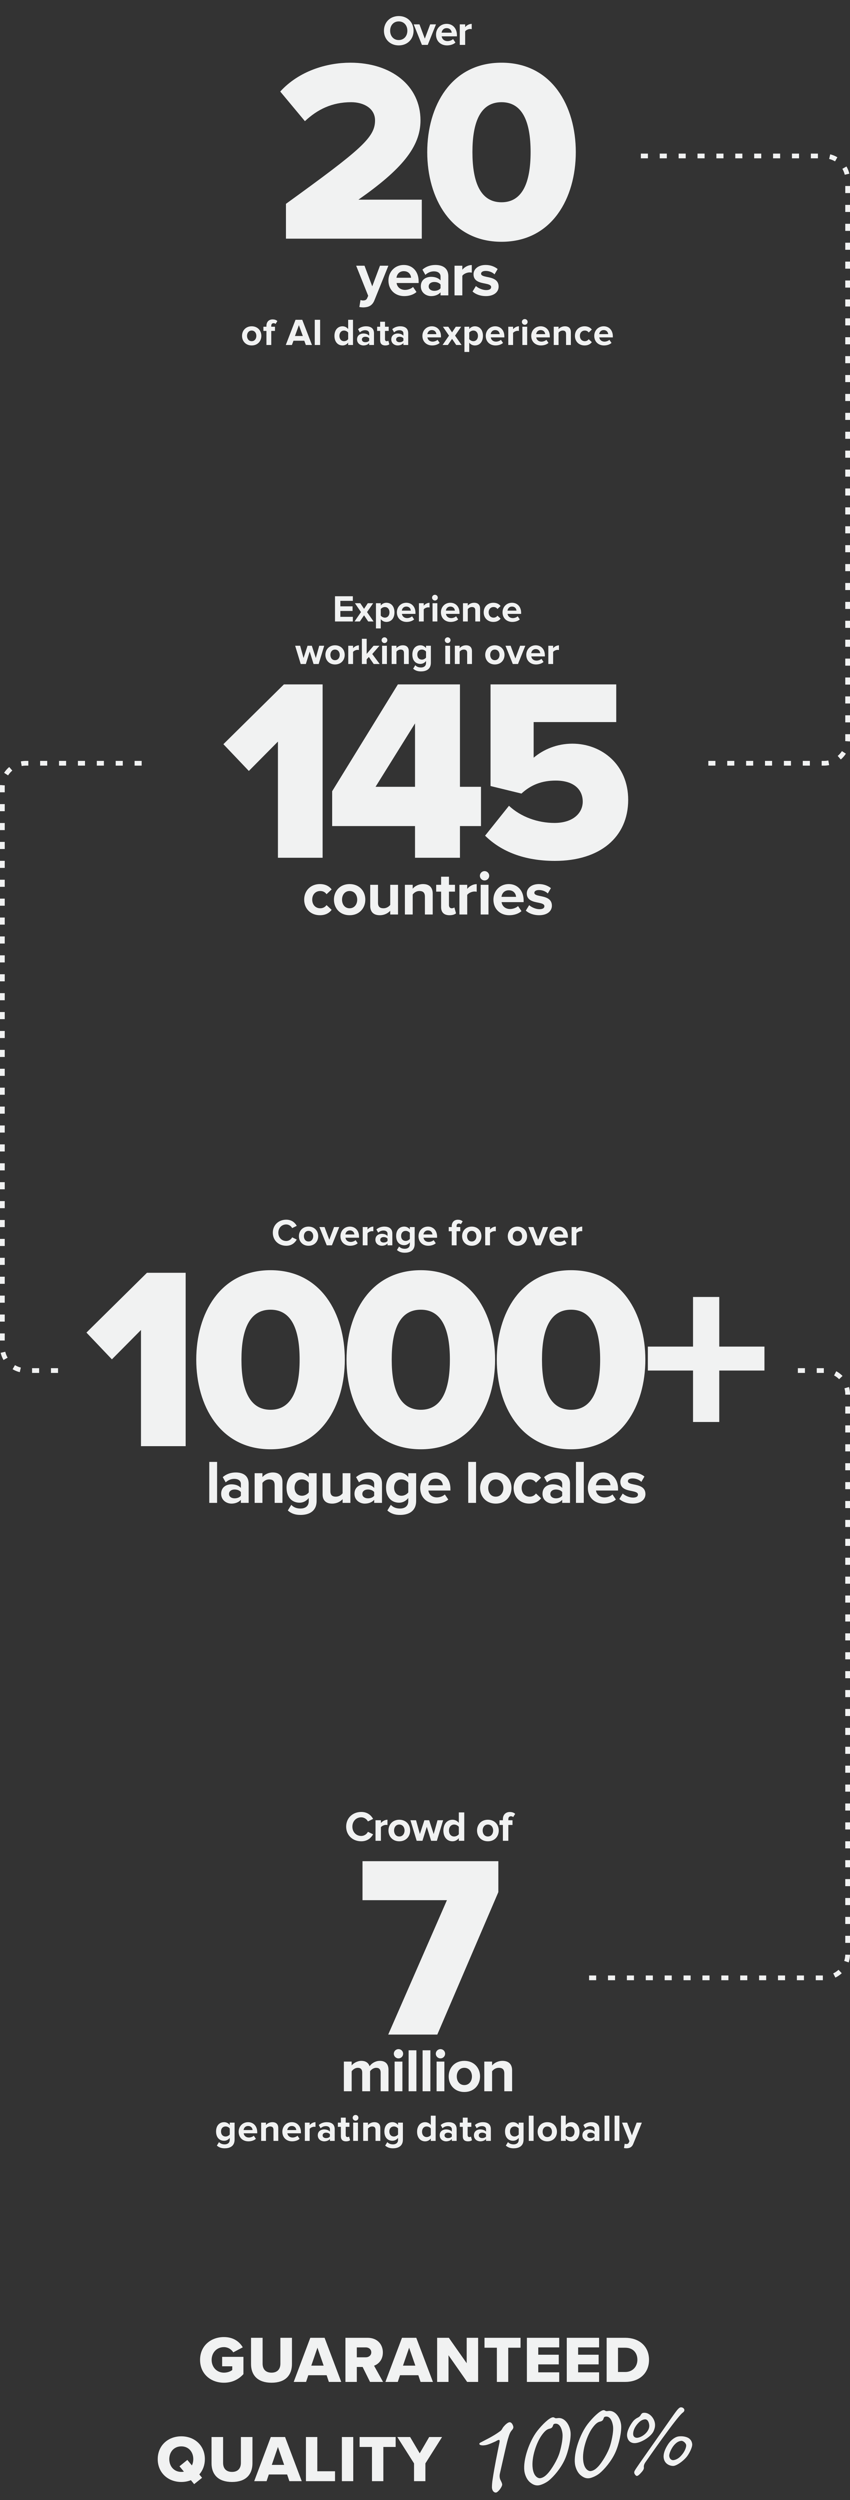
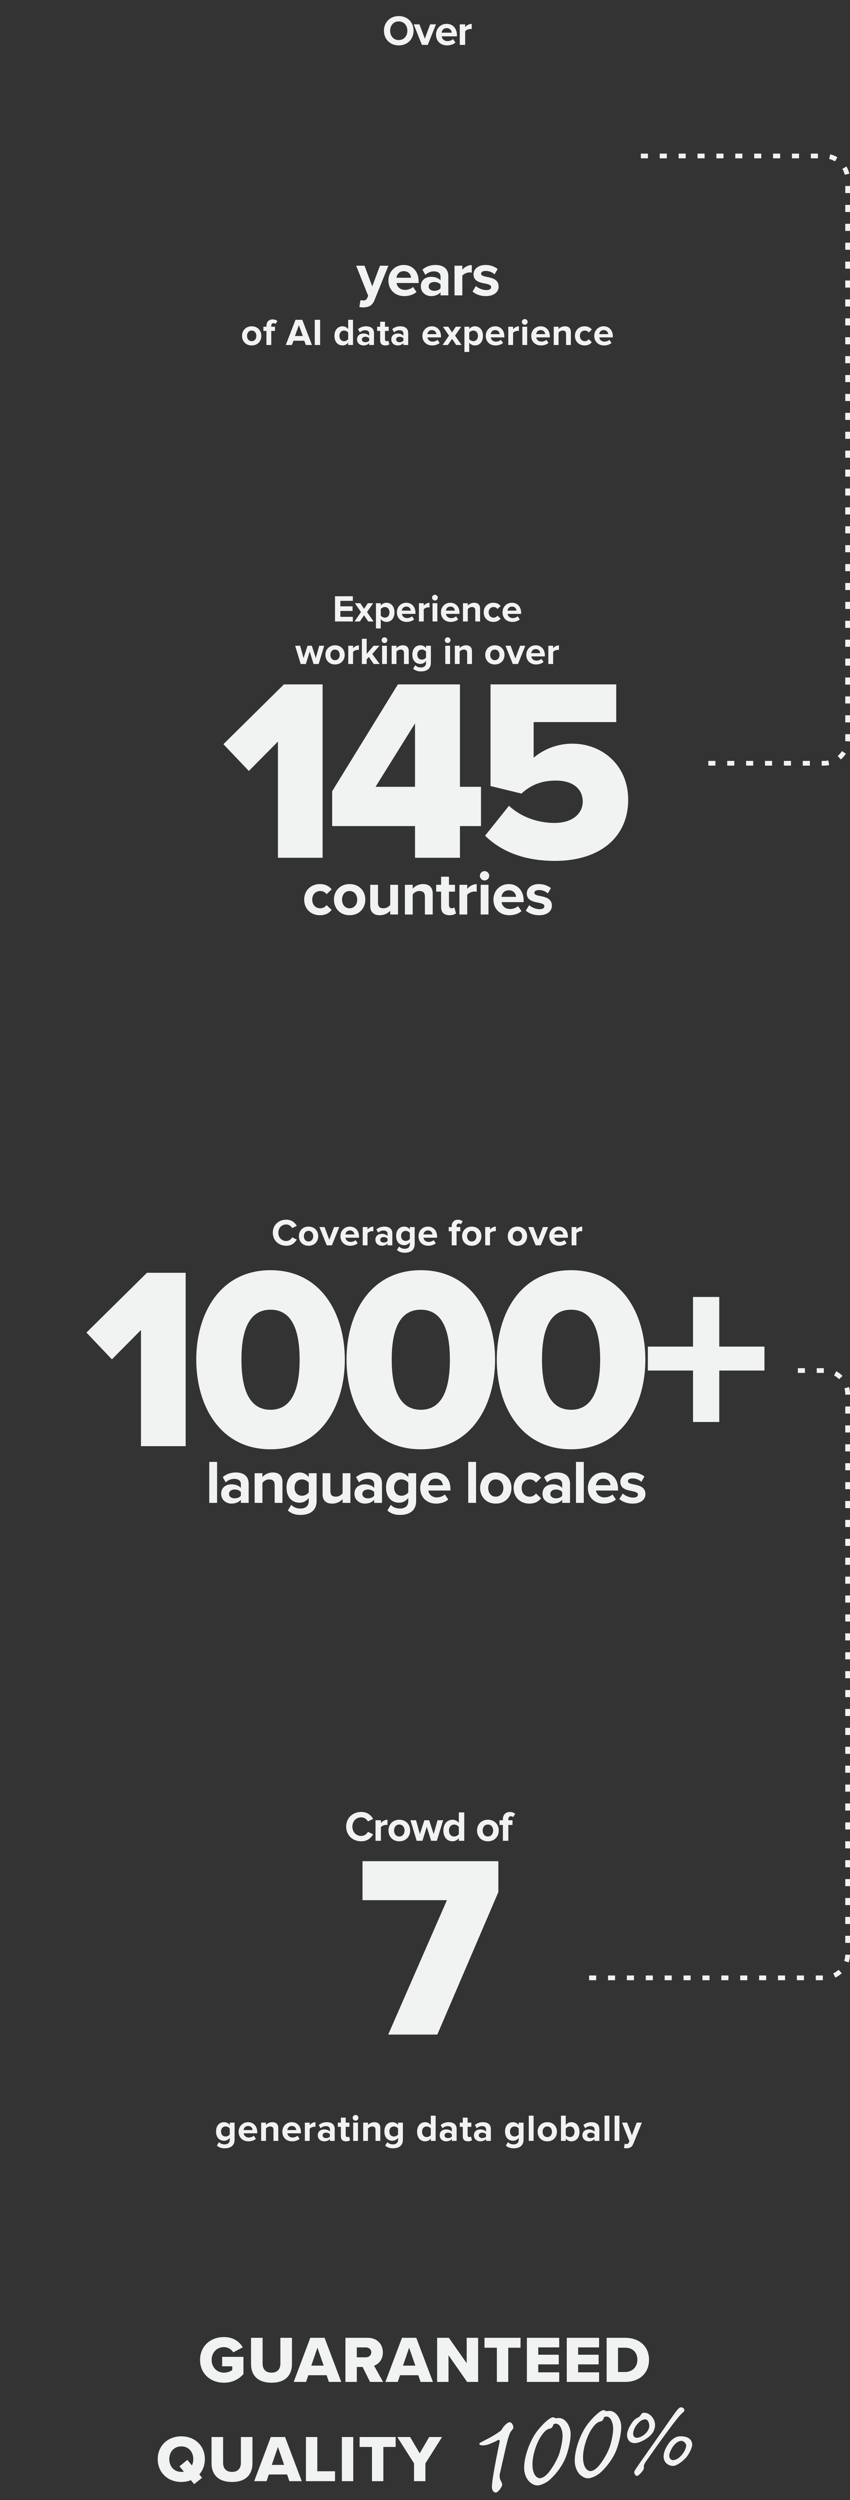
<svg xmlns="http://www.w3.org/2000/svg" width="360" height="1058" viewBox="0 0 360 1058" fill="none">
  <rect x="0" y="0" width="360" height="1058" fill="#333333" stroke="none" />
  <path d="M300 323L349 323C354.523 323 359 318.523 359 313L359 265.489L359 76C359 70.477 354.523 66 349 66L271 66" stroke="#F1F2F2" stroke-width="2" stroke-dasharray="3 5" />
-   <path d="M60 323L11 323C5.477 323 1 327.477 1 333L1 380.511L1 570C1 575.523 5.477 580 11 580L25 580" stroke="#F1F2F2" stroke-width="2" stroke-dasharray="3 5" />
  <path d="M249.5 837L349 837C354.523 837 359 832.523 359 827L359 779.489L359 590C359 584.477 354.523 580 349 580L334.87 580" stroke="#F1F2F2" stroke-width="2" stroke-dasharray="3 5" />
  <path d="M84.734 998.676C84.734 1004.61 89.27 1008.34 94.842 1008.34C98.37 1008.34 101.086 1006.91 103.102 1004.7V997.388H94.086V1001.39H98.37V1002.96C97.614 1003.58 96.298 1004.08 94.842 1004.08C91.79 1004.08 89.634 1001.73 89.634 998.676C89.634 995.624 91.79 993.272 94.842 993.272C96.606 993.272 98.034 994.252 98.79 995.484L102.822 993.356C101.45 991.032 98.93 989.016 94.842 989.016C89.27 989.016 84.734 992.74 84.734 998.676ZM106.32 1000.44C106.32 1005.03 109.008 1008.34 115 1008.34C120.992 1008.34 123.652 1005.06 123.652 1000.41V989.324H118.752V1000.27C118.752 1002.48 117.576 1004.08 115 1004.08C112.396 1004.08 111.22 1002.48 111.22 1000.27V989.324H106.32V1000.44ZM139.288 1008H144.524L137.468 989.324H131.42L124.392 1008H129.628L130.58 1005.17H138.336L139.288 1008ZM134.444 993.524L137.076 1001.11H131.84L134.444 993.524ZM156.72 1008H162.236L158.428 1001.14C160.164 1000.52 162.152 998.788 162.152 995.54C162.152 992.068 159.8 989.324 155.656 989.324H146.304V1008H151.12V1001.67H153.584L156.72 1008ZM157.252 995.484C157.252 996.772 156.188 997.584 154.928 997.584H151.12V993.384H154.928C156.188 993.384 157.252 994.196 157.252 995.484ZM178.124 1008H183.36L176.304 989.324H170.256L163.228 1008H168.464L169.416 1005.17H177.172L178.124 1008ZM173.28 993.524L175.912 1001.11H170.676L173.28 993.524ZM197.851 1008H202.499V989.324H197.655V1000.08L190.095 989.324H185.139V1008H189.955V996.716L197.851 1008ZM210.438 1008H215.254V993.524H220.462V989.324H205.202V993.524H210.438V1008ZM223.154 1008H236.846V1003.94H227.97V1000.58H236.65V996.492H227.97V993.384H236.846V989.324H223.154V1008ZM240.042 1008H253.734V1003.94H244.858V1000.58H253.538V996.492H244.858V993.384H253.734V989.324H240.042V1008ZM256.93 1008H264.798C270.65 1008 274.878 1004.44 274.878 998.648C274.878 992.852 270.65 989.324 264.77 989.324H256.93V1008ZM261.746 1003.8V993.524H264.798C268.214 993.524 269.95 995.764 269.95 998.648C269.95 1001.42 268.046 1003.8 264.77 1003.8H261.746Z" fill="#F1F2F2" />
  <path d="M215.725 1025.07C215.012 1025.17 213.992 1026.1 213.422 1026.79C213.056 1027.2 212.86 1027.53 212.715 1027.8C212.519 1028.13 212.332 1028.52 211.72 1028.91C208.813 1031.07 205.339 1032.65 203.878 1033.46C203.308 1033.72 202.977 1033.95 203.019 1034.25C203.127 1035.02 205.121 1034.98 206.455 1034.55C207.389 1034.3 208.926 1033.6 209.894 1033.16C210.566 1032.76 211.075 1032.51 211.381 1032.53C211.635 1032.61 211.693 1033.03 211.505 1033.84C210.501 1038.77 209.454 1043.83 208.67 1049.03C208.438 1050.39 208.333 1051.8 208.348 1052.77C208.531 1054.5 209.556 1054.9 210.091 1054.82C210.982 1054.7 212.821 1052.26 212.687 1051.31C212.629 1050.89 212.359 1050.26 211.945 1049.47C211.598 1048.74 211.456 1047.73 211.773 1046.53C213.273 1039.96 214.448 1034.52 215.098 1032.25C215.679 1030.35 215.91 1029.41 216.906 1028.3C217.272 1027.88 217.561 1027.36 217.351 1026.72C217.115 1025.91 216.557 1024.95 215.725 1025.07Z" fill="#F1F2F2" />
  <path fill-rule="evenodd" clip-rule="evenodd" d="M236.197 1023.31C238.976 1022.89 241.206 1025.86 241.624 1029.09C241.965 1031.74 240.782 1037.37 239.198 1040.85C237.523 1044.58 234.466 1048.1 232.457 1049.73C231.174 1050.76 229.309 1051.58 228.221 1051.75C226.892 1051.95 225.668 1051.53 224.277 1050.3C222.947 1049.07 222.258 1047.07 222.084 1045.72C221.469 1040.95 224.162 1033.17 227.483 1028.83C229.702 1025.98 232.609 1023.2 234.059 1022.98C234.482 1022.91 234.814 1023.1 235.087 1023.3C235.283 1023.39 235.714 1023.39 236.197 1023.31ZM237.032 1037.82C237.932 1034.75 238.445 1031.55 238.217 1029.78C237.996 1028.07 237.154 1025.37 235.034 1025.69C234.61 1025.76 234.383 1025.91 234.254 1026.35C234.08 1026.92 233.853 1027.55 232.831 1027.77C231.748 1027.99 230.84 1028.61 229.425 1030.57C227.328 1033.46 224.999 1039.82 225.608 1044.53C226.079 1048.19 228.018 1048.85 228.806 1048.74C229.957 1048.56 230.926 1047.94 232.167 1046.55C233.461 1045.09 236.042 1041.16 237.032 1037.82Z" fill="#F1F2F2" />
  <path fill-rule="evenodd" clip-rule="evenodd" d="M257.624 1020.3C260.403 1019.88 262.633 1022.84 263.051 1026.08C263.392 1028.73 262.209 1034.36 260.625 1037.84C258.95 1041.57 255.893 1045.09 253.884 1046.72C252.601 1047.75 250.735 1048.57 249.648 1048.74C248.318 1048.94 247.094 1048.52 245.704 1047.29C244.374 1046.05 243.685 1044.06 243.511 1042.71C242.896 1037.94 245.588 1030.16 248.91 1025.82C251.129 1022.96 254.036 1020.19 255.486 1019.97C255.909 1019.9 256.241 1020.09 256.513 1020.29C256.71 1020.38 257.14 1020.38 257.624 1020.3ZM258.459 1034.81C259.359 1031.74 259.872 1028.53 259.644 1026.77C259.423 1025.06 258.581 1022.36 256.461 1022.68C256.037 1022.75 255.809 1022.9 255.681 1023.34C255.507 1023.91 255.28 1024.54 254.258 1024.76C253.175 1024.98 252.266 1025.6 250.851 1027.55C248.755 1030.45 246.426 1036.81 247.034 1041.52C247.506 1045.18 249.445 1045.84 250.233 1045.72C251.384 1045.55 252.353 1044.92 253.594 1043.54C254.888 1042.08 257.469 1038.15 258.459 1034.81Z" fill="#F1F2F2" />
  <path fill-rule="evenodd" clip-rule="evenodd" d="M272.411 1021.09C271.859 1021.18 271.558 1021.62 271.226 1022.22C270.981 1022.5 270.871 1022.63 270.741 1022.73C270.636 1022.82 270.518 1022.88 270.304 1023.01L270.304 1023.01C269.727 1023.29 269.056 1023.64 268.292 1024.46C266.963 1026.05 265.34 1028.94 265.598 1030.94C265.881 1033.14 267.444 1034.15 269.451 1033.85C271.91 1033.48 275.754 1031.15 276.832 1028.8C277.182 1027.95 277.564 1026.94 277.388 1025.57C277.079 1023.18 274.87 1020.72 272.411 1021.09ZM288.211 1018.77C287.709 1018.84 286.987 1019.6 286.29 1020.55C285.763 1021.23 283.643 1024.24 280.098 1029.32C278.875 1031.09 277.207 1033.46 275.527 1035.84L275.527 1035.84C272.349 1040.34 269.127 1044.91 268.787 1045.65C268.542 1046.13 268.555 1046.63 268.869 1047.08C269.008 1047.36 269.479 1047.84 269.78 1047.79C270.132 1047.74 270.653 1047.41 271.456 1046.49C272.177 1045.73 272.786 1044.89 272.704 1044.26C272.603 1043.47 272.816 1042.74 273.425 1041.9C276.624 1037.33 279.046 1033.87 283.231 1028.2C287.29 1022.75 288.645 1021.34 289.304 1020.89C289.725 1020.58 289.963 1020.05 289.806 1019.62C289.643 1019.15 289.014 1018.64 288.211 1018.77ZM274.965 1026.19C274.801 1024.92 274.23 1023.66 272.975 1023.85C272.322 1023.95 271.344 1024.3 270.447 1025.28C268.591 1027.16 268.027 1029.14 268.185 1030.36C268.292 1031.19 269.033 1031.78 270.087 1031.62C272.345 1031.28 275.293 1028.74 274.965 1026.19ZM287.282 1031.08C286.329 1031.22 284.498 1032.1 282.995 1034.32C281.41 1036.7 280.903 1038.72 281.079 1040.09C281.463 1043.07 284.304 1043.69 285.408 1043.52C286.611 1043.34 288.88 1041.9 290.578 1040C291.788 1038.67 293.335 1035.6 293.165 1034.28C293.051 1033.4 292.687 1032.16 291.012 1031.46C289.934 1031.03 288.535 1030.89 287.282 1031.08ZM290.613 1034.71C290.512 1033.92 289.345 1032.81 288.442 1032.94C287.338 1033.11 286.529 1033.58 285.457 1034.79C284.347 1036.1 283.313 1038.4 283.439 1039.38C283.572 1040.41 284.243 1041.25 285.347 1041.09C286.301 1040.94 287.505 1040.36 288.57 1039.1C290.006 1037.54 290.726 1035.59 290.613 1034.71Z" fill="#F1F2F2" />
  <path d="M86.765 1040.68C86.765 1034.99 82.509 1031.02 76.797 1031.02C71.085 1031.02 66.801 1034.99 66.801 1040.68C66.801 1046.36 71.085 1050.34 76.797 1050.34C78.253 1050.34 79.625 1050.08 80.857 1049.58L82.229 1051.26L85.589 1048.57L84.413 1047.14C85.897 1045.46 86.765 1043.25 86.765 1040.68ZM76.797 1046.08C73.689 1046.08 71.701 1043.7 71.701 1040.68C71.701 1037.62 73.689 1035.27 76.797 1035.27C79.877 1035.27 81.865 1037.62 81.865 1040.68C81.865 1041.66 81.669 1042.55 81.277 1043.34L79.345 1041.01L76.013 1043.7L77.889 1045.97C77.553 1046.05 77.189 1046.08 76.797 1046.08ZM89.591 1042.44C89.591 1047.03 92.279 1050.34 98.271 1050.34C104.263 1050.34 106.923 1047.06 106.923 1042.41V1031.32H102.023V1042.27C102.023 1044.48 100.847 1046.08 98.271 1046.08C95.667 1046.08 94.491 1044.48 94.491 1042.27V1031.32H89.591V1042.44ZM122.559 1050H127.795L120.739 1031.32H114.691L107.663 1050H112.899L113.851 1047.17H121.607L122.559 1050ZM117.715 1035.52L120.347 1043.11H115.111L117.715 1035.52ZM129.575 1050H141.895V1045.8H134.391V1031.32H129.575V1050ZM144.795 1050H149.611V1031.32H144.795V1050ZM157.543 1050H162.359V1035.52H167.567V1031.32H152.307V1035.52H157.543V1050ZM175.355 1050H180.171V1042.47L187.227 1031.32H181.767L177.763 1038.21L173.703 1031.32H168.271L175.355 1042.47V1050Z" fill="#F1F2F2" />
  <path d="M141.884 263H149.436V261.032H144.156V258.552H149.324V256.6H144.156V254.28H149.436V252.328H141.884V263ZM155.948 263H158.22L155.452 259.032L158.044 255.272H155.772L154.188 257.656L152.588 255.272H150.316L152.892 259.032L150.156 263H152.412L154.188 260.392L155.948 263ZM161.259 265.944V262.008C161.883 262.808 162.731 263.192 163.643 263.192C165.627 263.192 167.067 261.704 167.067 259.128C167.067 256.552 165.627 255.08 163.643 255.08C162.699 255.08 161.851 255.496 161.259 256.248V255.272H159.227V265.944H161.259ZM164.955 259.128C164.955 260.472 164.171 261.384 163.003 261.384C162.347 261.384 161.595 260.984 161.259 260.504V257.768C161.595 257.272 162.347 256.888 163.003 256.888C164.171 256.888 164.955 257.8 164.955 259.128ZM168.09 259.128C168.09 261.608 169.866 263.192 172.218 263.192C173.418 263.192 174.634 262.824 175.402 262.12L174.506 260.808C174.01 261.288 173.162 261.576 172.442 261.576C171.13 261.576 170.346 260.76 170.218 259.784H175.962V259.336C175.962 256.808 174.394 255.08 172.09 255.08C169.738 255.08 168.09 256.888 168.09 259.128ZM172.09 256.696C173.434 256.696 173.946 257.672 173.994 258.408H170.186C170.282 257.64 170.826 256.696 172.09 256.696ZM177.43 263H179.462V257.896C179.798 257.4 180.694 257.016 181.366 257.016C181.59 257.016 181.782 257.048 181.926 257.08V255.096C180.966 255.096 180.006 255.64 179.462 256.328V255.272H177.43V263ZM184.204 254.136C184.876 254.136 185.42 253.592 185.42 252.92C185.42 252.248 184.876 251.704 184.204 251.704C183.548 251.704 182.988 252.248 182.988 252.92C182.988 253.592 183.548 254.136 184.204 254.136ZM183.196 263H185.228V255.272H183.196V263ZM186.746 259.128C186.746 261.608 188.522 263.192 190.874 263.192C192.074 263.192 193.29 262.824 194.058 262.12L193.162 260.808C192.666 261.288 191.818 261.576 191.098 261.576C189.786 261.576 189.002 260.76 188.874 259.784H194.618V259.336C194.618 256.808 193.05 255.08 190.746 255.08C188.394 255.08 186.746 256.888 186.746 259.128ZM190.746 256.696C192.09 256.696 192.602 257.672 192.65 258.408H188.842C188.938 257.64 189.482 256.696 190.746 256.696ZM201.302 263H203.334V257.544C203.334 256.04 202.518 255.08 200.822 255.08C199.558 255.08 198.614 255.688 198.118 256.28V255.272H196.086V263H198.118V257.8C198.454 257.336 199.078 256.888 199.878 256.888C200.742 256.888 201.302 257.256 201.302 258.328V263ZM204.856 259.128C204.856 261.512 206.568 263.192 208.952 263.192C210.536 263.192 211.496 262.504 212.008 261.784L210.68 260.552C210.312 261.064 209.752 261.384 209.048 261.384C207.816 261.384 206.952 260.472 206.952 259.128C206.952 257.784 207.816 256.888 209.048 256.888C209.752 256.888 210.312 257.176 210.68 257.72L212.008 256.472C211.496 255.768 210.536 255.08 208.952 255.08C206.568 255.08 204.856 256.76 204.856 259.128ZM212.84 259.128C212.84 261.608 214.616 263.192 216.968 263.192C218.168 263.192 219.384 262.824 220.152 262.12L219.256 260.808C218.76 261.288 217.912 261.576 217.192 261.576C215.88 261.576 215.096 260.76 214.968 259.784H220.712V259.336C220.712 256.808 219.144 255.08 216.84 255.08C214.488 255.08 212.84 256.888 212.84 259.128ZM216.84 256.696C218.184 256.696 218.696 257.672 218.744 258.408H214.936C215.032 257.64 215.576 256.696 216.84 256.696ZM132.8 281H134.96L137.312 273.272H135.2L133.76 278.472L132.064 273.272H130.256L128.56 278.472L127.12 273.272H125.008L127.36 281H129.536L131.168 275.736L132.8 281ZM141.897 281.192C144.457 281.192 145.993 279.336 145.993 277.128C145.993 274.936 144.457 273.08 141.897 273.08C139.353 273.08 137.817 274.936 137.817 277.128C137.817 279.336 139.353 281.192 141.897 281.192ZM141.897 279.384C140.633 279.384 139.929 278.344 139.929 277.128C139.929 275.928 140.633 274.888 141.897 274.888C143.161 274.888 143.881 275.928 143.881 277.128C143.881 278.344 143.161 279.384 141.897 279.384ZM147.5 281H149.532V275.896C149.868 275.4 150.764 275.016 151.436 275.016C151.66 275.016 151.852 275.048 151.996 275.08V273.096C151.036 273.096 150.076 273.64 149.532 274.328V273.272H147.5V281ZM158.274 281H160.818L157.666 276.776L160.722 273.272H158.226L155.298 276.712V270.328H153.266V281H155.298V279.016L156.226 278.024L158.274 281ZM162.836 272.136C163.508 272.136 164.052 271.592 164.052 270.92C164.052 270.248 163.508 269.704 162.836 269.704C162.18 269.704 161.62 270.248 161.62 270.92C161.62 271.592 162.18 272.136 162.836 272.136ZM161.828 281H163.86V273.272H161.828V281ZM171.091 281H173.123V275.544C173.123 274.04 172.307 273.08 170.611 273.08C169.347 273.08 168.403 273.688 167.907 274.28V273.272H165.875V281H167.907V275.8C168.243 275.336 168.867 274.888 169.667 274.888C170.531 274.888 171.091 275.256 171.091 276.328V281ZM174.981 282.984C175.957 283.832 176.981 284.136 178.309 284.136C180.213 284.136 182.485 283.416 182.485 280.472V273.272H180.437V274.264C179.813 273.48 178.981 273.08 178.053 273.08C176.101 273.08 174.645 274.488 174.645 277.016C174.645 279.592 176.117 280.952 178.053 280.952C178.997 280.952 179.829 280.504 180.437 279.736V280.52C180.437 282.04 179.285 282.472 178.309 282.472C177.333 282.472 176.517 282.2 175.893 281.512L174.981 282.984ZM180.437 278.264C180.101 278.76 179.365 279.144 178.693 279.144C177.541 279.144 176.741 278.344 176.741 277.016C176.741 275.688 177.541 274.888 178.693 274.888C179.365 274.888 180.101 275.256 180.437 275.768V278.264ZM189.602 272.136C190.274 272.136 190.818 271.592 190.818 270.92C190.818 270.248 190.274 269.704 189.602 269.704C188.946 269.704 188.386 270.248 188.386 270.92C188.386 271.592 188.946 272.136 189.602 272.136ZM188.594 281H190.626V273.272H188.594V281ZM197.857 281H199.889V275.544C199.889 274.04 199.073 273.08 197.377 273.08C196.113 273.08 195.169 273.688 194.673 274.28V273.272H192.641V281H194.673V275.8C195.009 275.336 195.633 274.888 196.433 274.888C197.297 274.888 197.857 275.256 197.857 276.328V281ZM209.584 281.192C212.144 281.192 213.68 279.336 213.68 277.128C213.68 274.936 212.144 273.08 209.584 273.08C207.04 273.08 205.504 274.936 205.504 277.128C205.504 279.336 207.04 281.192 209.584 281.192ZM209.584 279.384C208.32 279.384 207.616 278.344 207.616 277.128C207.616 275.928 208.32 274.888 209.584 274.888C210.848 274.888 211.568 275.928 211.568 277.128C211.568 278.344 210.848 279.384 209.584 279.384ZM217.188 281H219.38L222.484 273.272H220.292L218.276 278.648L216.26 273.272H214.084L217.188 281ZM222.895 277.128C222.895 279.608 224.671 281.192 227.023 281.192C228.223 281.192 229.439 280.824 230.207 280.12L229.311 278.808C228.815 279.288 227.967 279.576 227.247 279.576C225.935 279.576 225.151 278.76 225.023 277.784H230.767V277.336C230.767 274.808 229.199 273.08 226.895 273.08C224.543 273.08 222.895 274.888 222.895 277.128ZM226.895 274.696C228.239 274.696 228.751 275.672 228.799 276.408H224.991C225.087 275.64 225.631 274.696 226.895 274.696ZM232.235 281H234.267V275.896C234.603 275.4 235.499 275.016 236.171 275.016C236.395 275.016 236.587 275.048 236.731 275.08V273.096C235.771 273.096 234.811 273.64 234.267 274.328V273.272H232.235V281Z" fill="#F1F2F2" />
  <path d="M117.713 363V313.83L105.393 326.26L94.614 314.93L120.243 289.63H136.633V363H117.713ZM175.773 363V349.58H140.683V334.84L168.513 289.63H194.803V332.97H203.713V349.58H194.803V363H175.773ZM175.773 306.13L159.053 332.97H175.773V306.13ZM205.446 353.65L215.566 341C220.626 345.73 227.776 348.26 234.816 348.26C242.846 348.26 246.806 343.97 246.806 339.24C246.806 334.07 242.956 330.33 235.366 330.33C229.536 330.33 224.916 332.09 220.846 335.83L207.756 332.64V289.63H260.996V305.58H226.016V320.65C230.196 317.13 235.916 314.71 242.406 314.71C254.946 314.71 266.056 323.73 266.056 338.47C266.056 354.31 254.066 364.32 235.036 364.32C222.056 364.32 212.266 360.36 205.446 353.65Z" fill="#F1F2F2" />
  <path d="M128.832 380.708C128.832 384.582 131.614 387.312 135.488 387.312C138.062 387.312 139.622 386.194 140.454 385.024L138.296 383.022C137.698 383.854 136.788 384.374 135.644 384.374C133.642 384.374 132.238 382.892 132.238 380.708C132.238 378.524 133.642 377.068 135.644 377.068C136.788 377.068 137.698 377.536 138.296 378.42L140.454 376.392C139.622 375.248 138.062 374.13 135.488 374.13C131.614 374.13 128.832 376.86 128.832 380.708ZM148.065 387.312C152.225 387.312 154.721 384.296 154.721 380.708C154.721 377.146 152.225 374.13 148.065 374.13C143.931 374.13 141.435 377.146 141.435 380.708C141.435 384.296 143.931 387.312 148.065 387.312ZM148.065 384.374C146.011 384.374 144.867 382.684 144.867 380.708C144.867 378.758 146.011 377.068 148.065 377.068C150.119 377.068 151.289 378.758 151.289 380.708C151.289 382.684 150.119 384.374 148.065 384.374ZM165.275 387H168.577V374.442H165.275V382.944C164.703 383.672 163.689 384.374 162.415 384.374C161.011 384.374 160.101 383.802 160.101 382.06V374.442H156.799V383.36C156.799 385.804 158.099 387.312 160.855 387.312C162.909 387.312 164.417 386.376 165.275 385.414V387ZM179.961 387H183.263V378.134C183.263 375.69 181.937 374.13 179.181 374.13C177.127 374.13 175.593 375.118 174.787 376.08V374.442H171.485V387H174.787V378.55C175.333 377.796 176.347 377.068 177.647 377.068C179.051 377.068 179.961 377.666 179.961 379.408V387ZM190.382 387.312C191.76 387.312 192.644 386.948 193.138 386.506L192.436 384.01C192.254 384.192 191.786 384.374 191.292 384.374C190.564 384.374 190.148 383.776 190.148 382.996V377.328H192.696V374.442H190.148V371.01H186.82V374.442H184.74V377.328H186.82V383.88C186.82 386.116 188.068 387.312 190.382 387.312ZM194.584 387H197.886V378.706C198.432 377.9 199.888 377.276 200.98 377.276C201.344 377.276 201.656 377.328 201.89 377.38V374.156C200.33 374.156 198.77 375.04 197.886 376.158V374.442H194.584V387ZM205.219 372.596C206.311 372.596 207.195 371.712 207.195 370.62C207.195 369.528 206.311 368.644 205.219 368.644C204.153 368.644 203.243 369.528 203.243 370.62C203.243 371.712 204.153 372.596 205.219 372.596ZM203.581 387H206.883V374.442H203.581V387ZM208.98 380.708C208.98 384.738 211.866 387.312 215.688 387.312C217.638 387.312 219.614 386.714 220.862 385.57L219.406 383.438C218.6 384.218 217.222 384.686 216.052 384.686C213.92 384.686 212.646 383.36 212.438 381.774H221.772V381.046C221.772 376.938 219.224 374.13 215.48 374.13C211.658 374.13 208.98 377.068 208.98 380.708ZM215.48 376.756C217.664 376.756 218.496 378.342 218.574 379.538H212.386C212.542 378.29 213.426 376.756 215.48 376.756ZM222.694 385.362C224.02 386.584 226.126 387.312 228.31 387.312C231.794 387.312 233.744 385.57 233.744 383.282C233.744 380.162 230.858 379.59 228.7 379.174C227.296 378.888 226.308 378.602 226.308 377.822C226.308 377.094 227.088 376.652 228.284 376.652C229.818 376.652 231.248 377.302 232.002 378.108L233.328 375.846C232.08 374.858 230.39 374.13 228.258 374.13C224.956 374.13 223.11 375.976 223.11 378.082C223.11 381.072 225.892 381.592 228.05 382.008C229.48 382.294 230.572 382.606 230.572 383.49C230.572 384.27 229.896 384.764 228.466 384.764C226.906 384.764 225.034 383.906 224.124 383.048L222.694 385.362Z" fill="#F1F2F2" />
  <path d="M59.711 612V562.83L47.391 575.26L36.611 563.93L62.24 538.63H78.63V612H59.711ZM83.12 575.37C83.12 556.01 93.13 537.53 114.58 537.53C136.03 537.53 146.04 556.01 146.04 575.37C146.04 594.73 136.03 613.32 114.58 613.32C93.13 613.32 83.12 594.73 83.12 575.37ZM126.9 575.37C126.9 562.39 123.38 554.25 114.58 554.25C105.78 554.25 102.26 562.39 102.26 575.37C102.26 588.35 105.78 596.6 114.58 596.6C123.38 596.6 126.9 588.35 126.9 575.37ZM146.762 575.37C146.762 556.01 156.772 537.53 178.222 537.53C199.672 537.53 209.682 556.01 209.682 575.37C209.682 594.73 199.672 613.32 178.222 613.32C156.772 613.32 146.762 594.73 146.762 575.37ZM190.542 575.37C190.542 562.39 187.022 554.25 178.222 554.25C169.422 554.25 165.902 562.39 165.902 575.37C165.902 588.35 169.422 596.6 178.222 596.6C187.022 596.6 190.542 588.35 190.542 575.37ZM210.405 575.37C210.405 556.01 220.415 537.53 241.865 537.53C263.315 537.53 273.325 556.01 273.325 575.37C273.325 594.73 263.315 613.32 241.865 613.32C220.415 613.32 210.405 594.73 210.405 575.37ZM254.185 575.37C254.185 562.39 250.665 554.25 241.865 554.25C233.065 554.25 229.545 562.39 229.545 575.37C229.545 588.35 233.065 596.6 241.865 596.6C250.665 596.6 254.185 588.35 254.185 575.37ZM304.628 579.99V601.77H293.518V579.99H274.378V569.87H293.518V548.86H304.628V569.87H323.768V579.99H304.628Z" fill="#F1F2F2" />
  <path d="M88.638 636V618.658H91.94V636H88.638ZM102.011 636V634.7C101.153 635.714 99.671 636.312 98.033 636.312C96.031 636.312 93.665 634.96 93.665 632.152C93.665 629.214 96.031 628.148 98.033 628.148C99.697 628.148 101.179 628.668 102.011 629.682V627.94C102.011 626.666 100.919 625.834 99.255 625.834C97.903 625.834 96.655 626.328 95.589 627.316L94.341 625.106C95.875 623.754 97.851 623.13 99.827 623.13C102.687 623.13 105.313 624.274 105.313 627.888V636H102.011ZM102.011 632.984V631.424C101.465 630.696 100.425 630.332 99.359 630.332C98.059 630.332 96.993 631.008 96.993 632.23C96.993 633.4 98.059 634.076 99.359 634.076C100.425 634.076 101.465 633.712 102.011 632.984ZM116.322 636V628.408C116.322 626.666 115.412 626.068 114.008 626.068C112.708 626.068 111.694 626.796 111.148 627.55V636H107.846V623.442H111.148V625.08C111.954 624.118 113.488 623.13 115.542 623.13C118.298 623.13 119.624 624.69 119.624 627.134V636H116.322ZM121.899 639.224L123.381 636.832C124.395 637.95 125.721 638.392 127.307 638.392C128.893 638.392 130.765 637.69 130.765 635.22V633.946C129.777 635.194 128.425 635.922 126.891 635.922C123.745 635.922 121.353 633.712 121.353 629.526C121.353 625.418 123.719 623.13 126.891 623.13C128.399 623.13 129.751 623.78 130.765 625.054V623.442H134.093V635.142C134.093 639.926 130.401 641.096 127.307 641.096C125.149 641.096 123.485 640.602 121.899 639.224ZM130.765 631.554V627.498C130.219 626.666 129.023 626.068 127.931 626.068C126.059 626.068 124.759 627.368 124.759 629.526C124.759 631.684 126.059 632.984 127.931 632.984C129.023 632.984 130.219 632.36 130.765 631.554ZM145.102 636V634.414C144.244 635.376 142.736 636.312 140.682 636.312C137.926 636.312 136.626 634.804 136.626 632.36V623.442H139.928V631.06C139.928 632.802 140.838 633.374 142.242 633.374C143.516 633.374 144.53 632.672 145.102 631.944V623.442H148.404V636H145.102ZM158.479 636V634.7C157.621 635.714 156.139 636.312 154.501 636.312C152.499 636.312 150.133 634.96 150.133 632.152C150.133 629.214 152.499 628.148 154.501 628.148C156.165 628.148 157.647 628.668 158.479 629.682V627.94C158.479 626.666 157.387 625.834 155.723 625.834C154.371 625.834 153.123 626.328 152.057 627.316L150.809 625.106C152.343 623.754 154.319 623.13 156.295 623.13C159.155 623.13 161.781 624.274 161.781 627.888V636H158.479ZM158.479 632.984V631.424C157.933 630.696 156.893 630.332 155.827 630.332C154.527 630.332 153.461 631.008 153.461 632.23C153.461 633.4 154.527 634.076 155.827 634.076C156.893 634.076 157.933 633.712 158.479 632.984ZM164.054 639.224L165.536 636.832C166.55 637.95 167.876 638.392 169.462 638.392C171.048 638.392 172.92 637.69 172.92 635.22V633.946C171.932 635.194 170.58 635.922 169.046 635.922C165.9 635.922 163.508 633.712 163.508 629.526C163.508 625.418 165.874 623.13 169.046 623.13C170.554 623.13 171.906 623.78 172.92 625.054V623.442H176.248V635.142C176.248 639.926 172.556 641.096 169.462 641.096C167.304 641.096 165.64 640.602 164.054 639.224ZM172.92 631.554V627.498C172.374 626.666 171.178 626.068 170.086 626.068C168.214 626.068 166.914 627.368 166.914 629.526C166.914 631.684 168.214 632.984 170.086 632.984C171.178 632.984 172.374 632.36 172.92 631.554ZM177.974 629.708C177.974 626.068 180.652 623.13 184.474 623.13C188.218 623.13 190.766 625.938 190.766 630.046V630.774H181.432C181.64 632.36 182.914 633.686 185.046 633.686C186.216 633.686 187.594 633.218 188.4 632.438L189.856 634.57C188.608 635.714 186.632 636.312 184.682 636.312C180.86 636.312 177.974 633.738 177.974 629.708ZM184.474 625.756C182.42 625.756 181.536 627.29 181.38 628.538H187.568C187.49 627.342 186.658 625.756 184.474 625.756ZM198.318 636V618.658H201.62V636H198.318ZM209.975 636.312C205.841 636.312 203.345 633.296 203.345 629.708C203.345 626.146 205.841 623.13 209.975 623.13C214.135 623.13 216.631 626.146 216.631 629.708C216.631 633.296 214.135 636.312 209.975 636.312ZM209.975 633.374C212.029 633.374 213.199 631.684 213.199 629.708C213.199 627.758 212.029 626.068 209.975 626.068C207.921 626.068 206.777 627.758 206.777 629.708C206.777 631.684 207.921 633.374 209.975 633.374ZM217.532 629.708C217.532 625.86 220.314 623.13 224.188 623.13C226.762 623.13 228.322 624.248 229.154 625.392L226.996 627.42C226.398 626.536 225.488 626.068 224.344 626.068C222.342 626.068 220.938 627.524 220.938 629.708C220.938 631.892 222.342 633.374 224.344 633.374C225.488 633.374 226.398 632.854 226.996 632.022L229.154 634.024C228.322 635.194 226.762 636.312 224.188 636.312C220.314 636.312 217.532 633.582 217.532 629.708ZM238.109 636V634.7C237.251 635.714 235.769 636.312 234.131 636.312C232.129 636.312 229.763 634.96 229.763 632.152C229.763 629.214 232.129 628.148 234.131 628.148C235.795 628.148 237.277 628.668 238.109 629.682V627.94C238.109 626.666 237.017 625.834 235.353 625.834C234.001 625.834 232.753 626.328 231.687 627.316L230.439 625.106C231.973 623.754 233.949 623.13 235.925 623.13C238.785 623.13 241.411 624.274 241.411 627.888V636H238.109ZM238.109 632.984V631.424C237.563 630.696 236.523 630.332 235.457 630.332C234.157 630.332 233.091 631.008 233.091 632.23C233.091 633.4 234.157 634.076 235.457 634.076C236.523 634.076 237.563 633.712 238.109 632.984ZM243.944 636V618.658H247.246V636H243.944ZM248.971 629.708C248.971 626.068 251.649 623.13 255.471 623.13C259.215 623.13 261.763 625.938 261.763 630.046V630.774H252.429C252.637 632.36 253.911 633.686 256.043 633.686C257.213 633.686 258.591 633.218 259.397 632.438L260.853 634.57C259.605 635.714 257.629 636.312 255.679 636.312C251.857 636.312 248.971 633.738 248.971 629.708ZM255.471 625.756C253.417 625.756 252.533 627.29 252.377 628.538H258.565C258.487 627.342 257.655 625.756 255.471 625.756ZM262.313 634.362L263.743 632.048C264.653 632.906 266.525 633.764 268.085 633.764C269.515 633.764 270.191 633.27 270.191 632.49C270.191 631.606 269.099 631.294 267.669 631.008C265.511 630.592 262.729 630.072 262.729 627.082C262.729 624.976 264.575 623.13 267.877 623.13C270.009 623.13 271.699 623.858 272.947 624.846L271.621 627.108C270.867 626.302 269.437 625.652 267.903 625.652C266.707 625.652 265.927 626.094 265.927 626.822C265.927 627.602 266.915 627.888 268.319 628.174C270.477 628.59 273.363 629.162 273.363 632.282C273.363 634.57 271.413 636.312 267.929 636.312C265.745 636.312 263.639 635.584 262.313 634.362Z" fill="#F1F2F2" />
  <path d="M121.224 527.192C118.024 527.192 115.544 524.952 115.544 521.672C115.544 518.392 118.024 516.152 121.224 516.152C123.576 516.152 124.936 517.432 125.688 518.76L123.736 519.72C123.288 518.856 122.328 518.168 121.224 518.168C119.288 518.168 117.88 519.656 117.88 521.672C117.88 523.688 119.288 525.176 121.224 525.176C122.328 525.176 123.288 524.504 123.736 523.624L125.688 524.568C124.92 525.896 123.576 527.192 121.224 527.192ZM130.676 527.192C128.132 527.192 126.596 525.336 126.596 523.128C126.596 520.936 128.132 519.08 130.676 519.08C133.236 519.08 134.772 520.936 134.772 523.128C134.772 525.336 133.236 527.192 130.676 527.192ZM130.676 525.384C131.94 525.384 132.66 524.344 132.66 523.128C132.66 521.928 131.94 520.888 130.676 520.888C129.412 520.888 128.708 521.928 128.708 523.128C128.708 524.344 129.412 525.384 130.676 525.384ZM140.572 527H138.38L135.276 519.272H137.452L139.468 524.648L141.484 519.272H143.676L140.572 527ZM148.315 527.192C145.963 527.192 144.187 525.608 144.187 523.128C144.187 520.888 145.835 519.08 148.187 519.08C150.491 519.08 152.059 520.808 152.059 523.336V523.784H146.315C146.443 524.76 147.227 525.576 148.539 525.576C149.195 525.576 150.107 525.288 150.603 524.808L151.499 526.12C150.731 526.824 149.515 527.192 148.315 527.192ZM150.091 522.408C150.043 521.672 149.531 520.696 148.187 520.696C146.923 520.696 146.379 521.64 146.283 522.408H150.091ZM155.659 527H153.627V519.272H155.659V520.328C156.203 519.64 157.163 519.08 158.123 519.08V521.064C157.979 521.032 157.787 521.016 157.563 521.016C156.891 521.016 155.995 521.4 155.659 521.896V527ZM166.164 527H164.132V526.2C163.604 526.824 162.692 527.192 161.684 527.192C160.452 527.192 158.996 526.36 158.996 524.632C158.996 522.824 160.452 522.136 161.684 522.136C162.708 522.136 163.62 522.472 164.132 523.08V522.04C164.132 521.256 163.46 520.744 162.436 520.744C161.604 520.744 160.836 521.048 160.18 521.656L159.412 520.296C160.356 519.464 161.572 519.08 162.788 519.08C164.548 519.08 166.164 519.784 166.164 522.008V527ZM162.5 525.816C163.156 525.816 163.796 525.592 164.132 525.144V524.184C163.796 523.736 163.156 523.512 162.5 523.512C161.7 523.512 161.044 523.928 161.044 524.68C161.044 525.4 161.7 525.816 162.5 525.816ZM171.448 530.136C170.12 530.136 169.096 529.832 168.12 528.984L169.032 527.512C169.656 528.2 170.472 528.472 171.448 528.472C172.424 528.472 173.576 528.04 173.576 526.52V525.736C172.968 526.504 172.136 526.952 171.192 526.952C169.256 526.952 167.784 525.592 167.784 523.016C167.784 520.488 169.24 519.08 171.192 519.08C172.12 519.08 172.952 519.48 173.576 520.264V519.272H175.624V526.472C175.624 529.416 173.352 530.136 171.448 530.136ZM171.832 525.144C172.504 525.144 173.24 524.76 173.576 524.264V521.768C173.24 521.256 172.504 520.888 171.832 520.888C170.68 520.888 169.88 521.688 169.88 523.016C169.88 524.344 170.68 525.144 171.832 525.144ZM181.371 527.192C179.019 527.192 177.243 525.608 177.243 523.128C177.243 520.888 178.891 519.08 181.243 519.08C183.547 519.08 185.115 520.808 185.115 523.336V523.784H179.371C179.499 524.76 180.283 525.576 181.595 525.576C182.251 525.576 183.163 525.288 183.659 524.808L184.555 526.12C183.787 526.824 182.571 527.192 181.371 527.192ZM183.147 522.408C183.099 521.672 182.587 520.696 181.243 520.696C179.979 520.696 179.435 521.64 179.339 522.408H183.147ZM193.373 527H191.325V521.048H190.045V519.272H191.325V518.856C191.325 517.208 192.381 516.168 193.933 516.168C194.669 516.168 195.453 516.36 195.949 516.888L195.181 518.088C194.973 517.88 194.701 517.768 194.333 517.768C193.773 517.768 193.373 518.136 193.373 518.856V519.272H194.941V521.048H193.373V527ZM199.795 527.192C197.251 527.192 195.715 525.336 195.715 523.128C195.715 520.936 197.251 519.08 199.795 519.08C202.355 519.08 203.891 520.936 203.891 523.128C203.891 525.336 202.355 527.192 199.795 527.192ZM199.795 525.384C201.059 525.384 201.779 524.344 201.779 523.128C201.779 521.928 201.059 520.888 199.795 520.888C198.531 520.888 197.827 521.928 197.827 523.128C197.827 524.344 198.531 525.384 199.795 525.384ZM207.531 527H205.499V519.272H207.531V520.328C208.075 519.64 209.035 519.08 209.995 519.08V521.064C209.851 521.032 209.659 521.016 209.435 521.016C208.763 521.016 207.867 521.4 207.531 521.896V527ZM219.142 527.192C216.598 527.192 215.062 525.336 215.062 523.128C215.062 520.936 216.598 519.08 219.142 519.08C221.702 519.08 223.238 520.936 223.238 523.128C223.238 525.336 221.702 527.192 219.142 527.192ZM219.142 525.384C220.406 525.384 221.126 524.344 221.126 523.128C221.126 521.928 220.406 520.888 219.142 520.888C217.878 520.888 217.174 521.928 217.174 523.128C217.174 524.344 217.878 525.384 219.142 525.384ZM229.038 527H226.846L223.742 519.272H225.918L227.934 524.648L229.95 519.272H232.142L229.038 527ZM236.781 527.192C234.429 527.192 232.653 525.608 232.653 523.128C232.653 520.888 234.301 519.08 236.653 519.08C238.957 519.08 240.525 520.808 240.525 523.336V523.784H234.781C234.909 524.76 235.693 525.576 237.005 525.576C237.661 525.576 238.573 525.288 239.069 524.808L239.965 526.12C239.197 526.824 237.981 527.192 236.781 527.192ZM238.557 522.408C238.509 521.672 237.997 520.696 236.653 520.696C235.389 520.696 234.845 521.64 234.749 522.408H238.557ZM244.124 527H242.092V519.272H244.124V520.328C244.668 519.64 245.628 519.08 246.588 519.08V521.064C246.444 521.032 246.252 521.016 246.028 521.016C245.356 521.016 244.46 521.4 244.124 521.896V527Z" fill="#F1F2F2" />
-   <path d="M178.641 101H121.111V86.26C152.901 63.27 158.841 58.21 158.841 50.95C158.841 45.89 154.111 43.25 148.721 43.25C140.581 43.25 134.421 46.33 129.141 51.28L118.691 38.74C126.501 30.16 138.161 26.53 148.391 26.53C165.661 26.53 178.091 36.21 178.091 50.95C178.091 62.17 170.061 71.74 151.801 84.5H178.641V101ZM212.407 102.32C190.957 102.32 180.947 83.73 180.947 64.37C180.947 45.01 190.957 26.53 212.407 26.53C233.857 26.53 243.867 45.01 243.867 64.37C243.867 83.73 233.857 102.32 212.407 102.32ZM212.407 85.6C221.207 85.6 224.727 77.35 224.727 64.37C224.727 51.39 221.207 43.25 212.407 43.25C203.607 43.25 200.087 51.39 200.087 64.37C200.087 77.35 203.607 85.6 212.407 85.6Z" fill="#F1F2F2" />
  <path d="M152.69 126.95L152.196 129.914C152.612 130.018 153.444 130.096 153.834 130.096C155.992 130.044 157.656 129.42 158.592 127.054L164.494 112.442H160.932L157.656 121.178L154.38 112.442H150.844L155.94 125.182L155.472 126.248C155.16 126.924 154.588 127.158 153.73 127.158C153.418 127.158 152.976 127.08 152.69 126.95ZM164.512 118.708C164.512 122.738 167.398 125.312 171.22 125.312C173.17 125.312 175.146 124.714 176.394 123.57L174.938 121.438C174.132 122.218 172.754 122.686 171.584 122.686C169.452 122.686 168.178 121.36 167.97 119.774H177.304V119.046C177.304 114.938 174.756 112.13 171.012 112.13C167.19 112.13 164.512 115.068 164.512 118.708ZM171.012 114.756C173.196 114.756 174.028 116.342 174.106 117.538H167.918C168.074 116.29 168.958 114.756 171.012 114.756ZM186.579 125H189.881V116.888C189.881 113.274 187.255 112.13 184.395 112.13C182.419 112.13 180.443 112.754 178.909 114.106L180.157 116.316C181.223 115.328 182.471 114.834 183.823 114.834C185.487 114.834 186.579 115.666 186.579 116.94V118.682C185.747 117.668 184.265 117.148 182.601 117.148C180.599 117.148 178.233 118.214 178.233 121.152C178.233 123.96 180.599 125.312 182.601 125.312C184.239 125.312 185.721 124.714 186.579 123.7V125ZM186.579 121.984C186.033 122.712 184.993 123.076 183.927 123.076C182.627 123.076 181.561 122.4 181.561 121.23C181.561 120.008 182.627 119.332 183.927 119.332C184.993 119.332 186.033 119.696 186.579 120.424V121.984ZM192.506 125H195.808V116.706C196.354 115.9 197.81 115.276 198.902 115.276C199.266 115.276 199.578 115.328 199.812 115.38V112.156C198.252 112.156 196.692 113.04 195.808 114.158V112.442H192.506V125ZM200.134 123.362C201.46 124.584 203.566 125.312 205.75 125.312C209.234 125.312 211.184 123.57 211.184 121.282C211.184 118.162 208.298 117.59 206.14 117.174C204.736 116.888 203.748 116.602 203.748 115.822C203.748 115.094 204.528 114.652 205.724 114.652C207.258 114.652 208.688 115.302 209.442 116.108L210.768 113.846C209.52 112.858 207.83 112.13 205.698 112.13C202.396 112.13 200.55 113.976 200.55 116.082C200.55 119.072 203.332 119.592 205.49 120.008C206.92 120.294 208.012 120.606 208.012 121.49C208.012 122.27 207.336 122.764 205.906 122.764C204.346 122.764 202.474 121.906 201.564 121.048L200.134 123.362Z" fill="#F1F2F2" />
  <path d="M162.612 13.006C162.612 16.624 165.258 19.216 168.876 19.216C172.512 19.216 175.158 16.624 175.158 13.006C175.158 9.388 172.512 6.796 168.876 6.796C165.258 6.796 162.612 9.388 162.612 13.006ZM172.53 13.006C172.53 15.238 171.09 16.948 168.876 16.948C166.662 16.948 165.24 15.238 165.24 13.006C165.24 10.756 166.662 9.064 168.876 9.064C171.09 9.064 172.53 10.756 172.53 13.006ZM178.698 19H181.164L184.656 10.306H182.19L179.922 16.354L177.654 10.306H175.206L178.698 19ZM184.668 14.644C184.668 17.434 186.666 19.216 189.312 19.216C190.662 19.216 192.03 18.802 192.894 18.01L191.886 16.534C191.328 17.074 190.374 17.398 189.564 17.398C188.088 17.398 187.206 16.48 187.062 15.382H193.524V14.878C193.524 12.034 191.76 10.09 189.168 10.09C186.522 10.09 184.668 12.124 184.668 14.644ZM189.168 11.908C190.68 11.908 191.256 13.006 191.31 13.834H187.026C187.134 12.97 187.746 11.908 189.168 11.908ZM194.725 19H197.011V13.258C197.389 12.7 198.397 12.268 199.153 12.268C199.405 12.268 199.621 12.304 199.783 12.34V10.108C198.703 10.108 197.623 10.72 197.011 11.494V10.306H194.725V19Z" fill="#F1F2F2" />
  <path d="M106.592 146.192C104.048 146.192 102.512 144.336 102.512 142.128C102.512 139.936 104.048 138.08 106.592 138.08C109.152 138.08 110.688 139.936 110.688 142.128C110.688 144.336 109.152 146.192 106.592 146.192ZM106.592 144.384C107.856 144.384 108.576 143.344 108.576 142.128C108.576 140.928 107.856 139.888 106.592 139.888C105.328 139.888 104.624 140.928 104.624 142.128C104.624 143.344 105.328 144.384 106.592 144.384ZM114.891 146H112.843V140.048H111.563V138.272H112.843V137.856C112.843 136.208 113.899 135.168 115.451 135.168C116.188 135.168 116.971 135.36 117.468 135.888L116.7 137.088C116.491 136.88 116.22 136.768 115.852 136.768C115.292 136.768 114.891 137.136 114.891 137.856V138.272H116.459V140.048H114.891V146ZM132.124 146H129.532L128.876 144.192H124.3L123.628 146H121.036L125.164 135.328H128.012L132.124 146ZM128.252 142.192L126.588 137.6L124.924 142.192H128.252ZM135.581 146H133.309V135.328H135.581V146ZM149.506 146H147.458V145.008C146.85 145.776 146.002 146.192 145.074 146.192C143.122 146.192 141.65 144.72 141.65 142.144C141.65 139.616 143.106 138.08 145.074 138.08C145.986 138.08 146.85 138.48 147.458 139.264V135.328H149.506V146ZM145.698 144.384C146.386 144.384 147.122 144.016 147.458 143.504V140.768C147.122 140.256 146.386 139.888 145.698 139.888C144.546 139.888 143.746 140.8 143.746 142.144C143.746 143.472 144.546 144.384 145.698 144.384ZM158.393 146H156.361V145.2C155.833 145.824 154.921 146.192 153.913 146.192C152.681 146.192 151.225 145.36 151.225 143.632C151.225 141.824 152.681 141.136 153.913 141.136C154.937 141.136 155.849 141.472 156.361 142.08V141.04C156.361 140.256 155.689 139.744 154.665 139.744C153.833 139.744 153.065 140.048 152.409 140.656L151.641 139.296C152.585 138.464 153.801 138.08 155.017 138.08C156.777 138.08 158.393 138.784 158.393 141.008V146ZM154.729 144.816C155.385 144.816 156.025 144.592 156.361 144.144V143.184C156.025 142.736 155.385 142.512 154.729 142.512C153.929 142.512 153.273 142.928 153.273 143.68C153.273 144.4 153.929 144.816 154.729 144.816ZM163.2 146.192C161.776 146.192 161.008 145.456 161.008 144.08V140.048H159.728V138.272H161.008V136.16H163.056V138.272H164.624V140.048H163.056V143.536C163.056 144.016 163.312 144.384 163.76 144.384C164.064 144.384 164.352 144.272 164.464 144.16L164.896 145.696C164.592 145.968 164.048 146.192 163.2 146.192ZM172.886 146H170.854V145.2C170.326 145.824 169.414 146.192 168.406 146.192C167.174 146.192 165.718 145.36 165.718 143.632C165.718 141.824 167.174 141.136 168.406 141.136C169.43 141.136 170.342 141.472 170.854 142.08V141.04C170.854 140.256 170.182 139.744 169.158 139.744C168.326 139.744 167.558 140.048 166.902 140.656L166.134 139.296C167.078 138.464 168.294 138.08 169.51 138.08C171.27 138.08 172.886 138.784 172.886 141.008V146ZM169.222 144.816C169.878 144.816 170.518 144.592 170.854 144.144V143.184C170.518 142.736 169.878 142.512 169.222 142.512C168.422 142.512 167.766 142.928 167.766 143.68C167.766 144.4 168.422 144.816 169.222 144.816ZM183.027 146.192C180.675 146.192 178.899 144.608 178.899 142.128C178.899 139.888 180.547 138.08 182.899 138.08C185.203 138.08 186.771 139.808 186.771 142.336V142.784H181.027C181.155 143.76 181.939 144.576 183.251 144.576C183.907 144.576 184.819 144.288 185.315 143.808L186.211 145.12C185.443 145.824 184.227 146.192 183.027 146.192ZM184.803 141.408C184.755 140.672 184.243 139.696 182.899 139.696C181.635 139.696 181.091 140.64 180.995 141.408H184.803ZM195.495 146H193.223L191.463 143.392L189.687 146H187.431L190.167 142.032L187.591 138.272H189.863L191.463 140.656L193.047 138.272H195.319L192.727 142.032L195.495 146ZM201.118 146.192C200.206 146.192 199.358 145.808 198.734 145.008V148.944H196.702V138.272H198.734V139.248C199.326 138.496 200.174 138.08 201.118 138.08C203.102 138.08 204.542 139.552 204.542 142.128C204.542 144.704 203.102 146.192 201.118 146.192ZM200.478 144.384C201.646 144.384 202.43 143.472 202.43 142.128C202.43 140.8 201.646 139.888 200.478 139.888C199.822 139.888 199.07 140.272 198.734 140.768V143.504C199.07 143.984 199.822 144.384 200.478 144.384ZM209.862 146.192C207.51 146.192 205.734 144.608 205.734 142.128C205.734 139.888 207.382 138.08 209.734 138.08C212.038 138.08 213.606 139.808 213.606 142.336V142.784H207.862C207.99 143.76 208.774 144.576 210.086 144.576C210.742 144.576 211.654 144.288 212.15 143.808L213.046 145.12C212.278 145.824 211.062 146.192 209.862 146.192ZM211.638 141.408C211.59 140.672 211.078 139.696 209.734 139.696C208.47 139.696 207.926 140.64 207.83 141.408H211.638ZM217.306 146H215.274V138.272H217.306V139.328C217.85 138.64 218.81 138.08 219.77 138.08V140.064C219.626 140.032 219.434 140.016 219.21 140.016C218.538 140.016 217.642 140.4 217.306 140.896V146ZM222.247 137.44C221.591 137.44 221.031 136.896 221.031 136.224C221.031 135.552 221.591 135.024 222.247 135.024C222.919 135.024 223.463 135.552 223.463 136.224C223.463 136.896 222.919 137.44 222.247 137.44ZM223.271 146H221.239V138.272H223.271V146ZM229.118 146.192C226.766 146.192 224.99 144.608 224.99 142.128C224.99 139.888 226.638 138.08 228.99 138.08C231.294 138.08 232.862 139.808 232.862 142.336V142.784H227.118C227.246 143.76 228.03 144.576 229.342 144.576C229.998 144.576 230.91 144.288 231.406 143.808L232.302 145.12C231.534 145.824 230.318 146.192 229.118 146.192ZM230.894 141.408C230.846 140.672 230.334 139.696 228.99 139.696C227.726 139.696 227.182 140.64 227.086 141.408H230.894ZM241.778 146H239.746V141.328C239.746 140.256 239.186 139.888 238.322 139.888C237.522 139.888 236.898 140.336 236.562 140.8V146H234.53V138.272H236.562V139.28C237.058 138.688 238.002 138.08 239.266 138.08C240.962 138.08 241.778 139.04 241.778 140.544V146ZM247.596 146.192C245.212 146.192 243.5 144.512 243.5 142.128C243.5 139.76 245.212 138.08 247.596 138.08C249.18 138.08 250.14 138.768 250.652 139.472L249.324 140.72C248.956 140.176 248.396 139.888 247.692 139.888C246.46 139.888 245.596 140.784 245.596 142.128C245.596 143.472 246.46 144.384 247.692 144.384C248.396 144.384 248.956 144.064 249.324 143.552L250.652 144.784C250.14 145.504 249.18 146.192 247.596 146.192ZM255.812 146.192C253.46 146.192 251.684 144.608 251.684 142.128C251.684 139.888 253.332 138.08 255.684 138.08C257.988 138.08 259.556 139.808 259.556 142.336V142.784H253.812C253.94 143.76 254.724 144.576 256.036 144.576C256.692 144.576 257.604 144.288 258.1 143.808L258.996 145.12C258.228 145.824 257.012 146.192 255.812 146.192ZM257.588 141.408C257.54 140.672 257.028 139.696 255.684 139.696C254.42 139.696 253.876 140.64 253.78 141.408H257.588Z" fill="#F1F2F2" />
  <path d="M185.214 861H164.424L189.284 804.13H153.534V787.63H211.064V800.72L185.214 861Z" fill="#F1F2F2" />
-   <path d="M164.54 885H161.212V877.07C161.212 875.9 160.692 875.068 159.34 875.068C158.17 875.068 157.208 875.848 156.74 876.524V885H153.412V877.07C153.412 875.9 152.892 875.068 151.54 875.068C150.396 875.068 149.434 875.848 148.94 876.55V885H145.638V872.442H148.94V874.08C149.46 873.326 151.124 872.13 153.048 872.13C154.894 872.13 156.064 872.988 156.532 874.418C157.26 873.274 158.924 872.13 160.848 872.13C163.162 872.13 164.54 873.352 164.54 875.926V885ZM168.767 871.09C167.701 871.09 166.791 870.206 166.791 869.114C166.791 868.022 167.701 867.164 168.767 867.164C169.859 867.164 170.743 868.022 170.743 869.114C170.743 870.206 169.859 871.09 168.767 871.09ZM170.431 885H167.129V872.442H170.431V885ZM176.357 885H173.055V867.658H176.357V885ZM182.283 885H178.981V867.658H182.283V885ZM186.545 871.09C185.479 871.09 184.569 870.206 184.569 869.114C184.569 868.022 185.479 867.164 186.545 867.164C187.637 867.164 188.521 868.022 188.521 869.114C188.521 870.206 187.637 871.09 186.545 871.09ZM188.209 885H184.907V872.442H188.209V885ZM196.657 885.312C192.523 885.312 190.027 882.296 190.027 878.708C190.027 875.146 192.523 872.13 196.657 872.13C200.817 872.13 203.313 875.146 203.313 878.708C203.313 882.296 200.817 885.312 196.657 885.312ZM196.657 882.374C198.711 882.374 199.881 880.684 199.881 878.708C199.881 876.758 198.711 875.068 196.657 875.068C194.603 875.068 193.459 876.758 193.459 878.708C193.459 880.684 194.603 882.374 196.657 882.374ZM216.891 885H213.589V877.408C213.589 875.666 212.679 875.068 211.275 875.068C209.975 875.068 208.961 875.796 208.415 876.55V885H205.113V872.442H208.415V874.08C209.221 873.118 210.755 872.13 212.809 872.13C215.565 872.13 216.891 873.69 216.891 876.134V885Z" fill="#F1F2F2" />
  <path d="M153.002 779.216C149.402 779.216 146.612 776.696 146.612 773.006C146.612 769.316 149.402 766.796 153.002 766.796C155.648 766.796 157.178 768.236 158.024 769.73L155.828 770.81C155.324 769.838 154.244 769.064 153.002 769.064C150.824 769.064 149.24 770.738 149.24 773.006C149.24 775.274 150.824 776.948 153.002 776.948C154.244 776.948 155.324 776.192 155.828 775.202L158.024 776.264C157.16 777.758 155.648 779.216 153.002 779.216ZM161.327 779H159.041V770.306H161.327V771.494C161.939 770.72 163.019 770.09 164.099 770.09V772.322C163.937 772.286 163.721 772.268 163.469 772.268C162.713 772.268 161.705 772.7 161.327 773.258V779ZM169.11 779.216C166.248 779.216 164.52 777.128 164.52 774.644C164.52 772.178 166.248 770.09 169.11 770.09C171.99 770.09 173.718 772.178 173.718 774.644C173.718 777.128 171.99 779.216 169.11 779.216ZM169.11 777.182C170.532 777.182 171.342 776.012 171.342 774.644C171.342 773.294 170.532 772.124 169.11 772.124C167.688 772.124 166.896 773.294 166.896 774.644C166.896 776.012 167.688 777.182 169.11 777.182ZM185.026 779H182.596L180.76 773.078L178.924 779H176.476L173.83 770.306H176.206L177.826 776.156L179.734 770.306H181.768L183.676 776.156L185.296 770.306H187.672L185.026 779ZM196.628 779H194.324V777.884C193.64 778.748 192.686 779.216 191.642 779.216C189.446 779.216 187.79 777.56 187.79 774.662C187.79 771.818 189.428 770.09 191.642 770.09C192.668 770.09 193.64 770.54 194.324 771.422V766.994H196.628V779ZM192.344 777.182C193.118 777.182 193.946 776.768 194.324 776.192V773.114C193.946 772.538 193.118 772.124 192.344 772.124C191.048 772.124 190.148 773.15 190.148 774.662C190.148 776.156 191.048 777.182 192.344 777.182ZM206.632 779.216C203.77 779.216 202.042 777.128 202.042 774.644C202.042 772.178 203.77 770.09 206.632 770.09C209.512 770.09 211.24 772.178 211.24 774.644C211.24 777.128 209.512 779.216 206.632 779.216ZM206.632 777.182C208.054 777.182 208.864 776.012 208.864 774.644C208.864 773.294 208.054 772.124 206.632 772.124C205.21 772.124 204.418 773.294 204.418 774.644C204.418 776.012 205.21 777.182 206.632 777.182ZM215.294 779H212.99V772.304H211.55V770.306H212.99V769.838C212.99 767.984 214.178 766.814 215.924 766.814C216.752 766.814 217.634 767.03 218.192 767.624L217.328 768.974C217.094 768.74 216.788 768.614 216.374 768.614C215.744 768.614 215.294 769.028 215.294 769.838V770.306H217.058V772.304H215.294V779Z" fill="#F1F2F2" />
  <path d="M95.176 909.136C93.848 909.136 92.824 908.832 91.848 907.984L92.76 906.512C93.384 907.2 94.2 907.472 95.176 907.472C96.152 907.472 97.304 907.04 97.304 905.52V904.736C96.696 905.504 95.864 905.952 94.92 905.952C92.984 905.952 91.512 904.592 91.512 902.016C91.512 899.488 92.968 898.08 94.92 898.08C95.848 898.08 96.68 898.48 97.304 899.264V898.272H99.352V905.472C99.352 908.416 97.08 909.136 95.176 909.136ZM95.56 904.144C96.232 904.144 96.968 903.76 97.304 903.264V900.768C96.968 900.256 96.232 899.888 95.56 899.888C94.408 899.888 93.608 900.688 93.608 902.016C93.608 903.344 94.408 904.144 95.56 904.144ZM105.199 906.192C102.847 906.192 101.071 904.608 101.071 902.128C101.071 899.888 102.719 898.08 105.071 898.08C107.375 898.08 108.943 899.808 108.943 902.336V902.784H103.199C103.327 903.76 104.111 904.576 105.423 904.576C106.079 904.576 106.991 904.288 107.487 903.808L108.383 905.12C107.615 905.824 106.399 906.192 105.199 906.192ZM106.975 901.408C106.927 900.672 106.415 899.696 105.071 899.696C103.807 899.696 103.263 900.64 103.167 901.408H106.975ZM117.859 906H115.827V901.328C115.827 900.256 115.267 899.888 114.403 899.888C113.603 899.888 112.979 900.336 112.643 900.8V906H110.611V898.272H112.643V899.28C113.139 898.688 114.083 898.08 115.347 898.08C117.043 898.08 117.859 899.04 117.859 900.544V906ZM123.709 906.192C121.357 906.192 119.581 904.608 119.581 902.128C119.581 899.888 121.229 898.08 123.581 898.08C125.885 898.08 127.453 899.808 127.453 902.336V902.784H121.709C121.837 903.76 122.621 904.576 123.933 904.576C124.589 904.576 125.501 904.288 125.997 903.808L126.893 905.12C126.125 905.824 124.909 906.192 123.709 906.192ZM125.485 901.408C125.437 900.672 124.925 899.696 123.581 899.696C122.317 899.696 121.773 900.64 121.677 901.408H125.485ZM131.152 906H129.12V898.272H131.152V899.328C131.696 898.64 132.656 898.08 133.616 898.08V900.064C133.472 900.032 133.28 900.016 133.056 900.016C132.384 900.016 131.488 900.4 131.152 900.896V906ZM141.758 906H139.726V905.2C139.198 905.824 138.286 906.192 137.278 906.192C136.046 906.192 134.59 905.36 134.59 903.632C134.59 901.824 136.046 901.136 137.278 901.136C138.302 901.136 139.214 901.472 139.726 902.08V901.04C139.726 900.256 139.054 899.744 138.03 899.744C137.198 899.744 136.43 900.048 135.774 900.656L135.006 899.296C135.95 898.464 137.166 898.08 138.382 898.08C140.142 898.08 141.758 898.784 141.758 901.008V906ZM138.094 904.816C138.75 904.816 139.39 904.592 139.726 904.144V903.184C139.39 902.736 138.75 902.512 138.094 902.512C137.294 902.512 136.638 902.928 136.638 903.68C136.638 904.4 137.294 904.816 138.094 904.816ZM146.566 906.192C145.142 906.192 144.374 905.456 144.374 904.08V900.048H143.094V898.272H144.374V896.16H146.422V898.272H147.99V900.048H146.422V903.536C146.422 904.016 146.678 904.384 147.126 904.384C147.43 904.384 147.718 904.272 147.83 904.16L148.262 905.696C147.958 905.968 147.414 906.192 146.566 906.192ZM150.588 897.44C149.932 897.44 149.372 896.896 149.372 896.224C149.372 895.552 149.932 895.024 150.588 895.024C151.26 895.024 151.804 895.552 151.804 896.224C151.804 896.896 151.26 897.44 150.588 897.44ZM151.612 906H149.58V898.272H151.612V906ZM161.075 906H159.043V901.328C159.043 900.256 158.483 899.888 157.619 899.888C156.819 899.888 156.195 900.336 155.859 900.8V906H153.827V898.272H155.859V899.28C156.355 898.688 157.299 898.08 158.563 898.08C160.259 898.08 161.075 899.04 161.075 900.544V906ZM166.46 909.136C165.132 909.136 164.108 908.832 163.132 907.984L164.044 906.512C164.668 907.2 165.484 907.472 166.46 907.472C167.436 907.472 168.588 907.04 168.588 905.52V904.736C167.98 905.504 167.148 905.952 166.204 905.952C164.268 905.952 162.796 904.592 162.796 902.016C162.796 899.488 164.252 898.08 166.204 898.08C167.132 898.08 167.964 898.48 168.588 899.264V898.272H170.636V905.472C170.636 908.416 168.364 909.136 166.46 909.136ZM166.844 904.144C167.516 904.144 168.252 903.76 168.588 903.264V900.768C168.252 900.256 167.516 899.888 166.844 899.888C165.692 899.888 164.892 900.688 164.892 902.016C164.892 903.344 165.692 904.144 166.844 904.144ZM184.505 906H182.457V905.008C181.849 905.776 181.001 906.192 180.073 906.192C178.121 906.192 176.649 904.72 176.649 902.144C176.649 899.616 178.105 898.08 180.073 898.08C180.985 898.08 181.849 898.48 182.457 899.264V895.328H184.505V906ZM180.697 904.384C181.385 904.384 182.121 904.016 182.457 903.504V900.768C182.121 900.256 181.385 899.888 180.697 899.888C179.545 899.888 178.745 900.8 178.745 902.144C178.745 903.472 179.545 904.384 180.697 904.384ZM193.393 906H191.361V905.2C190.833 905.824 189.921 906.192 188.913 906.192C187.681 906.192 186.225 905.36 186.225 903.632C186.225 901.824 187.681 901.136 188.913 901.136C189.937 901.136 190.849 901.472 191.361 902.08V901.04C191.361 900.256 190.689 899.744 189.665 899.744C188.833 899.744 188.065 900.048 187.409 900.656L186.641 899.296C187.585 898.464 188.801 898.08 190.017 898.08C191.777 898.08 193.393 898.784 193.393 901.008V906ZM189.729 904.816C190.385 904.816 191.025 904.592 191.361 904.144V903.184C191.025 902.736 190.385 902.512 189.729 902.512C188.929 902.512 188.273 902.928 188.273 903.68C188.273 904.4 188.929 904.816 189.729 904.816ZM198.2 906.192C196.776 906.192 196.008 905.456 196.008 904.08V900.048H194.728V898.272H196.008V896.16H198.056V898.272H199.624V900.048H198.056V903.536C198.056 904.016 198.312 904.384 198.76 904.384C199.064 904.384 199.352 904.272 199.464 904.16L199.896 905.696C199.592 905.968 199.048 906.192 198.2 906.192ZM207.886 906H205.854V905.2C205.326 905.824 204.414 906.192 203.406 906.192C202.174 906.192 200.718 905.36 200.718 903.632C200.718 901.824 202.174 901.136 203.406 901.136C204.43 901.136 205.342 901.472 205.854 902.08V901.04C205.854 900.256 205.182 899.744 204.158 899.744C203.326 899.744 202.558 900.048 201.902 900.656L201.134 899.296C202.078 898.464 203.294 898.08 204.51 898.08C206.27 898.08 207.886 898.784 207.886 901.008V906ZM204.222 904.816C204.878 904.816 205.518 904.592 205.854 904.144V903.184C205.518 902.736 204.878 902.512 204.222 902.512C203.422 902.512 202.766 902.928 202.766 903.68C202.766 904.4 203.422 904.816 204.222 904.816ZM217.563 909.136C216.235 909.136 215.211 908.832 214.235 907.984L215.147 906.512C215.771 907.2 216.587 907.472 217.563 907.472C218.539 907.472 219.691 907.04 219.691 905.52V904.736C219.083 905.504 218.251 905.952 217.307 905.952C215.371 905.952 213.899 904.592 213.899 902.016C213.899 899.488 215.355 898.08 217.307 898.08C218.235 898.08 219.067 898.48 219.691 899.264V898.272H221.739V905.472C221.739 908.416 219.467 909.136 217.563 909.136ZM217.947 904.144C218.619 904.144 219.355 903.76 219.691 903.264V900.768C219.355 900.256 218.619 899.888 217.947 899.888C216.795 899.888 215.995 900.688 215.995 902.016C215.995 903.344 216.795 904.144 217.947 904.144ZM225.987 906H223.955V895.328H225.987V906ZM231.786 906.192C229.242 906.192 227.706 904.336 227.706 902.128C227.706 899.936 229.242 898.08 231.786 898.08C234.346 898.08 235.882 899.936 235.882 902.128C235.882 904.336 234.346 906.192 231.786 906.192ZM231.786 904.384C233.05 904.384 233.77 903.344 233.77 902.128C233.77 900.928 233.05 899.888 231.786 899.888C230.522 899.888 229.818 900.928 229.818 902.128C229.818 903.344 230.522 904.384 231.786 904.384ZM239.621 903.52C239.957 904.016 240.709 904.384 241.365 904.384C242.549 904.384 243.333 903.488 243.333 902.144C243.333 900.8 242.549 899.888 241.365 899.888C240.709 899.888 239.957 900.272 239.621 900.784V903.52ZM239.621 906H237.589V895.328H239.621V899.264C240.229 898.48 241.093 898.08 242.005 898.08C243.973 898.08 245.429 899.616 245.429 902.144C245.429 904.72 243.957 906.192 242.005 906.192C241.077 906.192 240.229 905.776 239.621 905.008V906ZM253.836 906H251.804V905.2C251.276 905.824 250.364 906.192 249.356 906.192C248.124 906.192 246.668 905.36 246.668 903.632C246.668 901.824 248.124 901.136 249.356 901.136C250.38 901.136 251.292 901.472 251.804 902.08V901.04C251.804 900.256 251.132 899.744 250.108 899.744C249.276 899.744 248.508 900.048 247.852 900.656L247.084 899.296C248.028 898.464 249.244 898.08 250.46 898.08C252.22 898.08 253.836 898.784 253.836 901.008V906ZM250.172 904.816C250.828 904.816 251.468 904.592 251.804 904.144V903.184C251.468 902.736 250.828 902.512 250.172 902.512C249.372 902.512 248.716 902.928 248.716 903.68C248.716 904.4 249.372 904.816 250.172 904.816ZM258.084 906H256.052V895.328H258.084V906ZM262.331 906H260.299V895.328H262.331V906ZM264.274 909.024L264.578 907.2C264.754 907.28 265.026 907.328 265.218 907.328C265.746 907.328 266.098 907.184 266.29 906.768L266.578 906.112L263.442 898.272H265.618L267.634 903.648L269.65 898.272H271.842L268.21 907.264C267.634 908.72 266.61 909.104 265.282 909.136C265.042 909.136 264.53 909.088 264.274 909.024Z" fill="#F1F2F2" />
</svg>